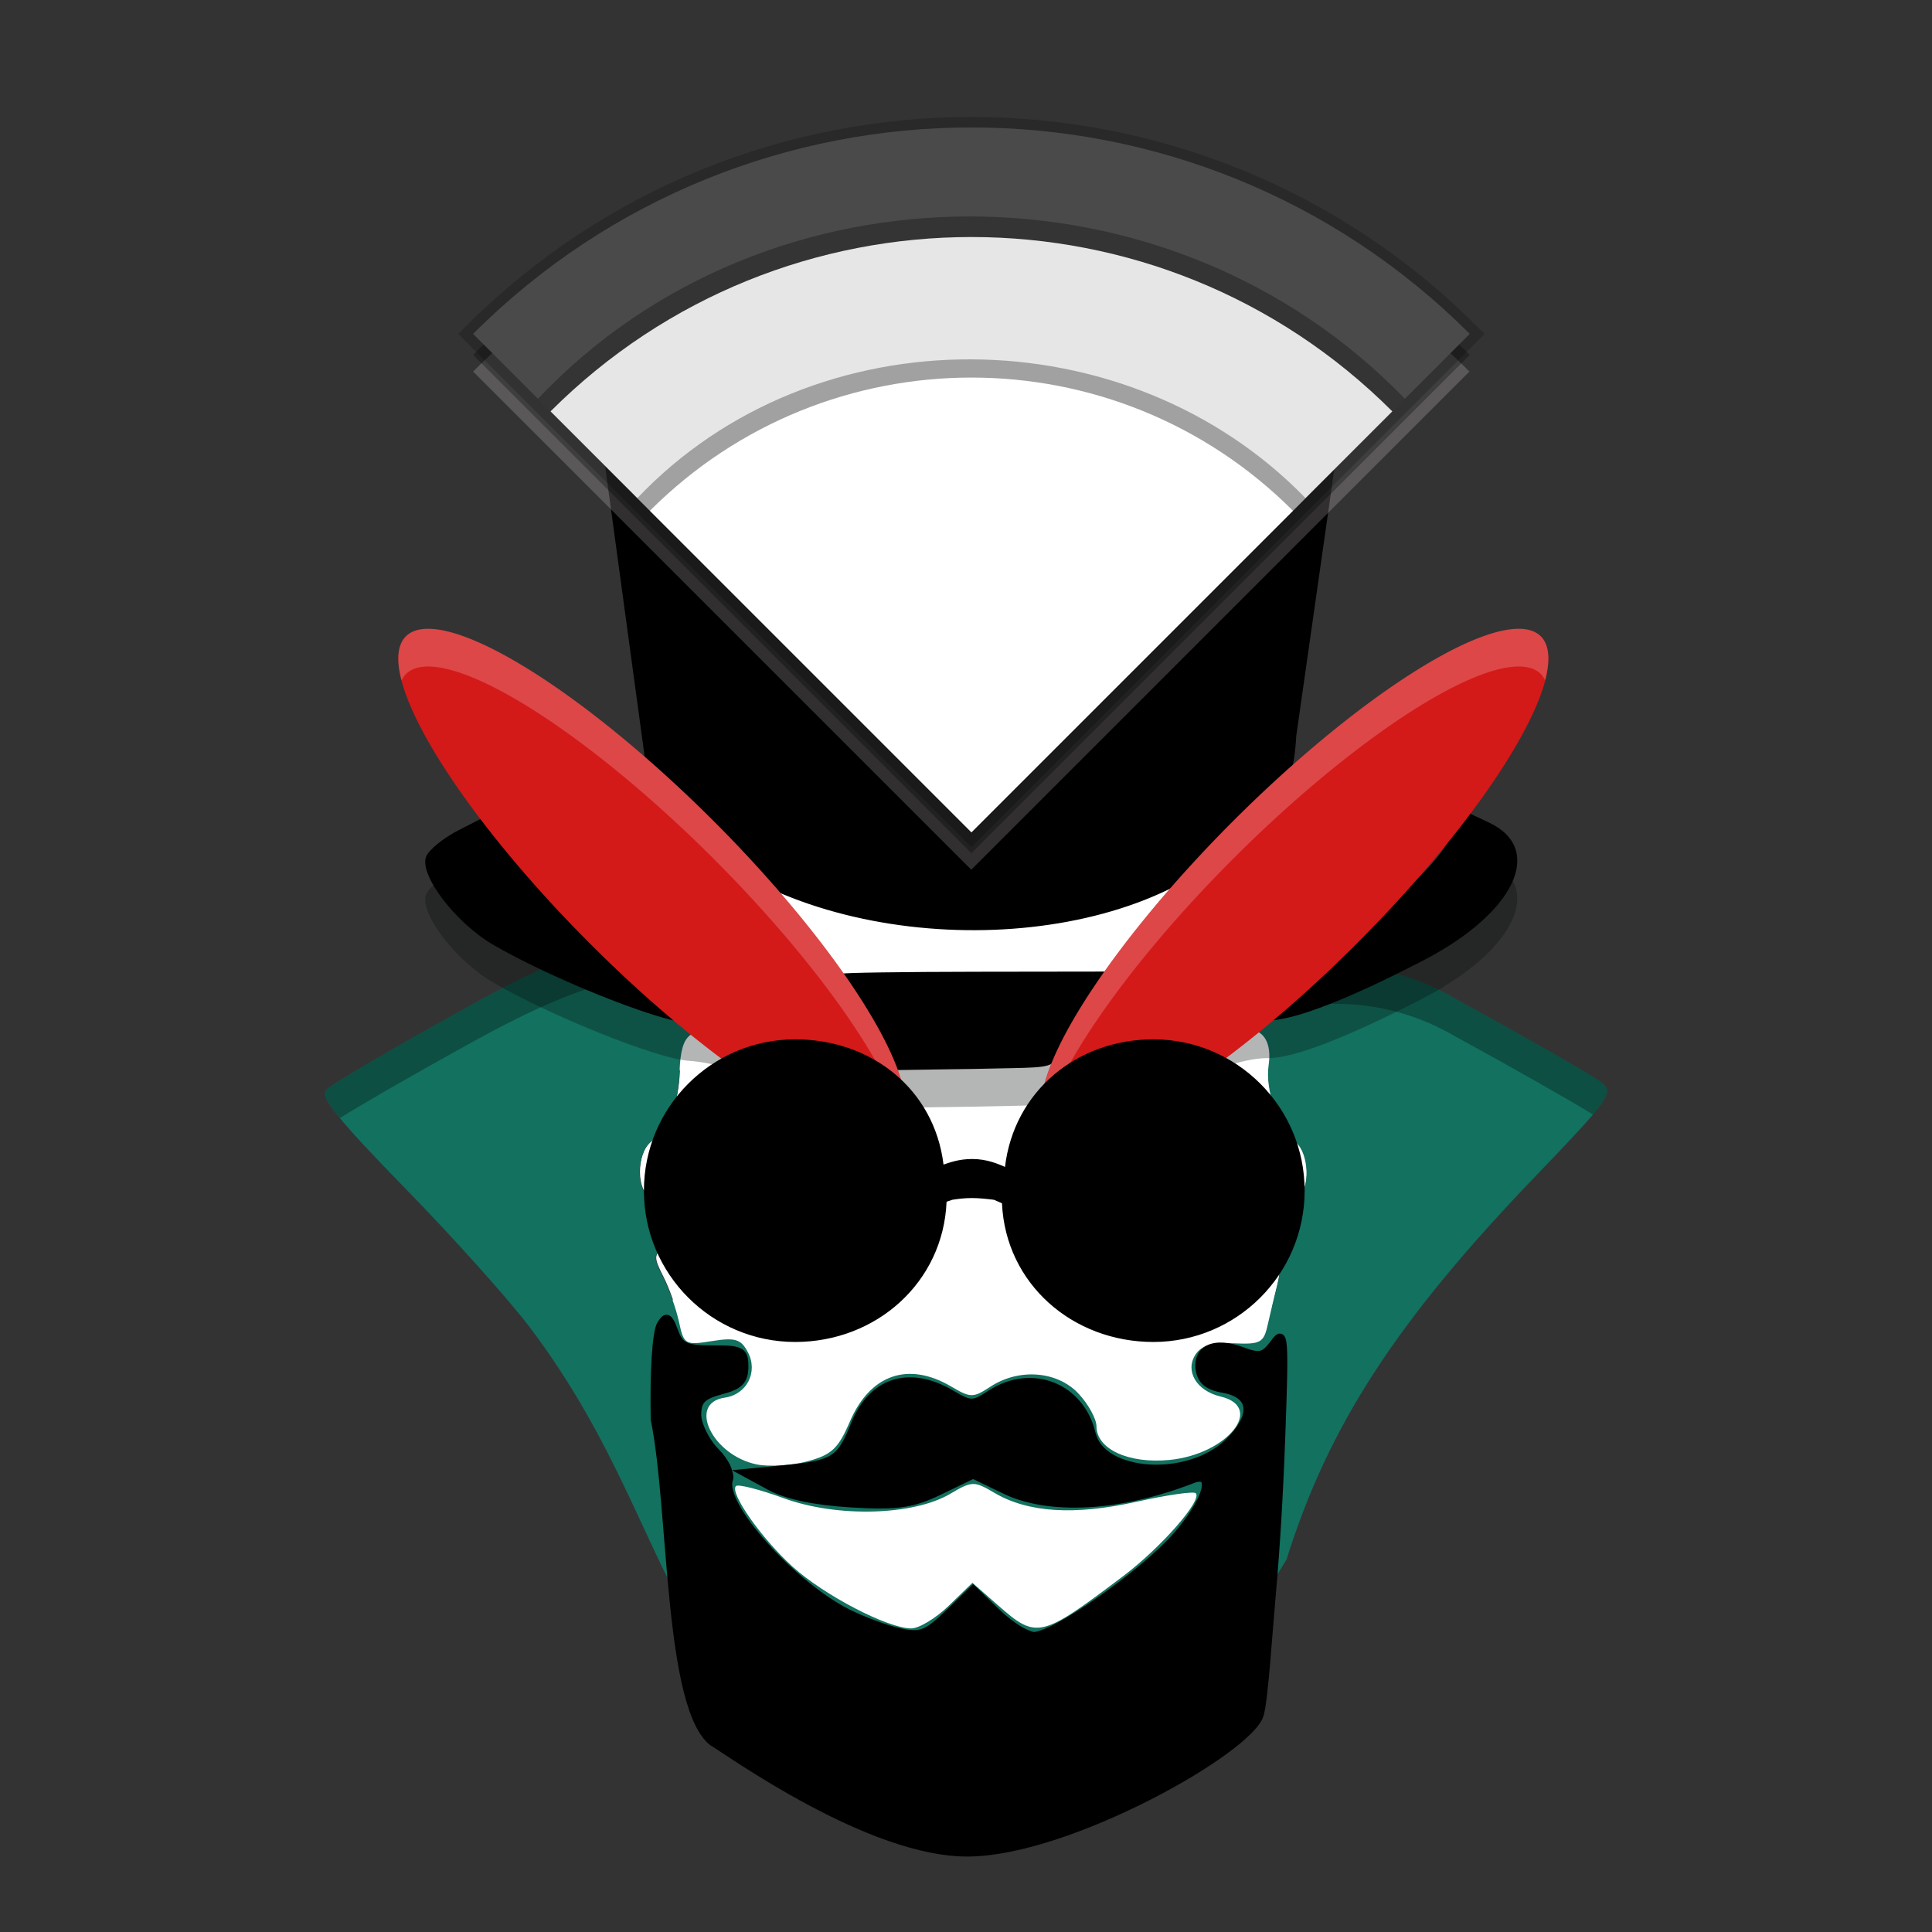
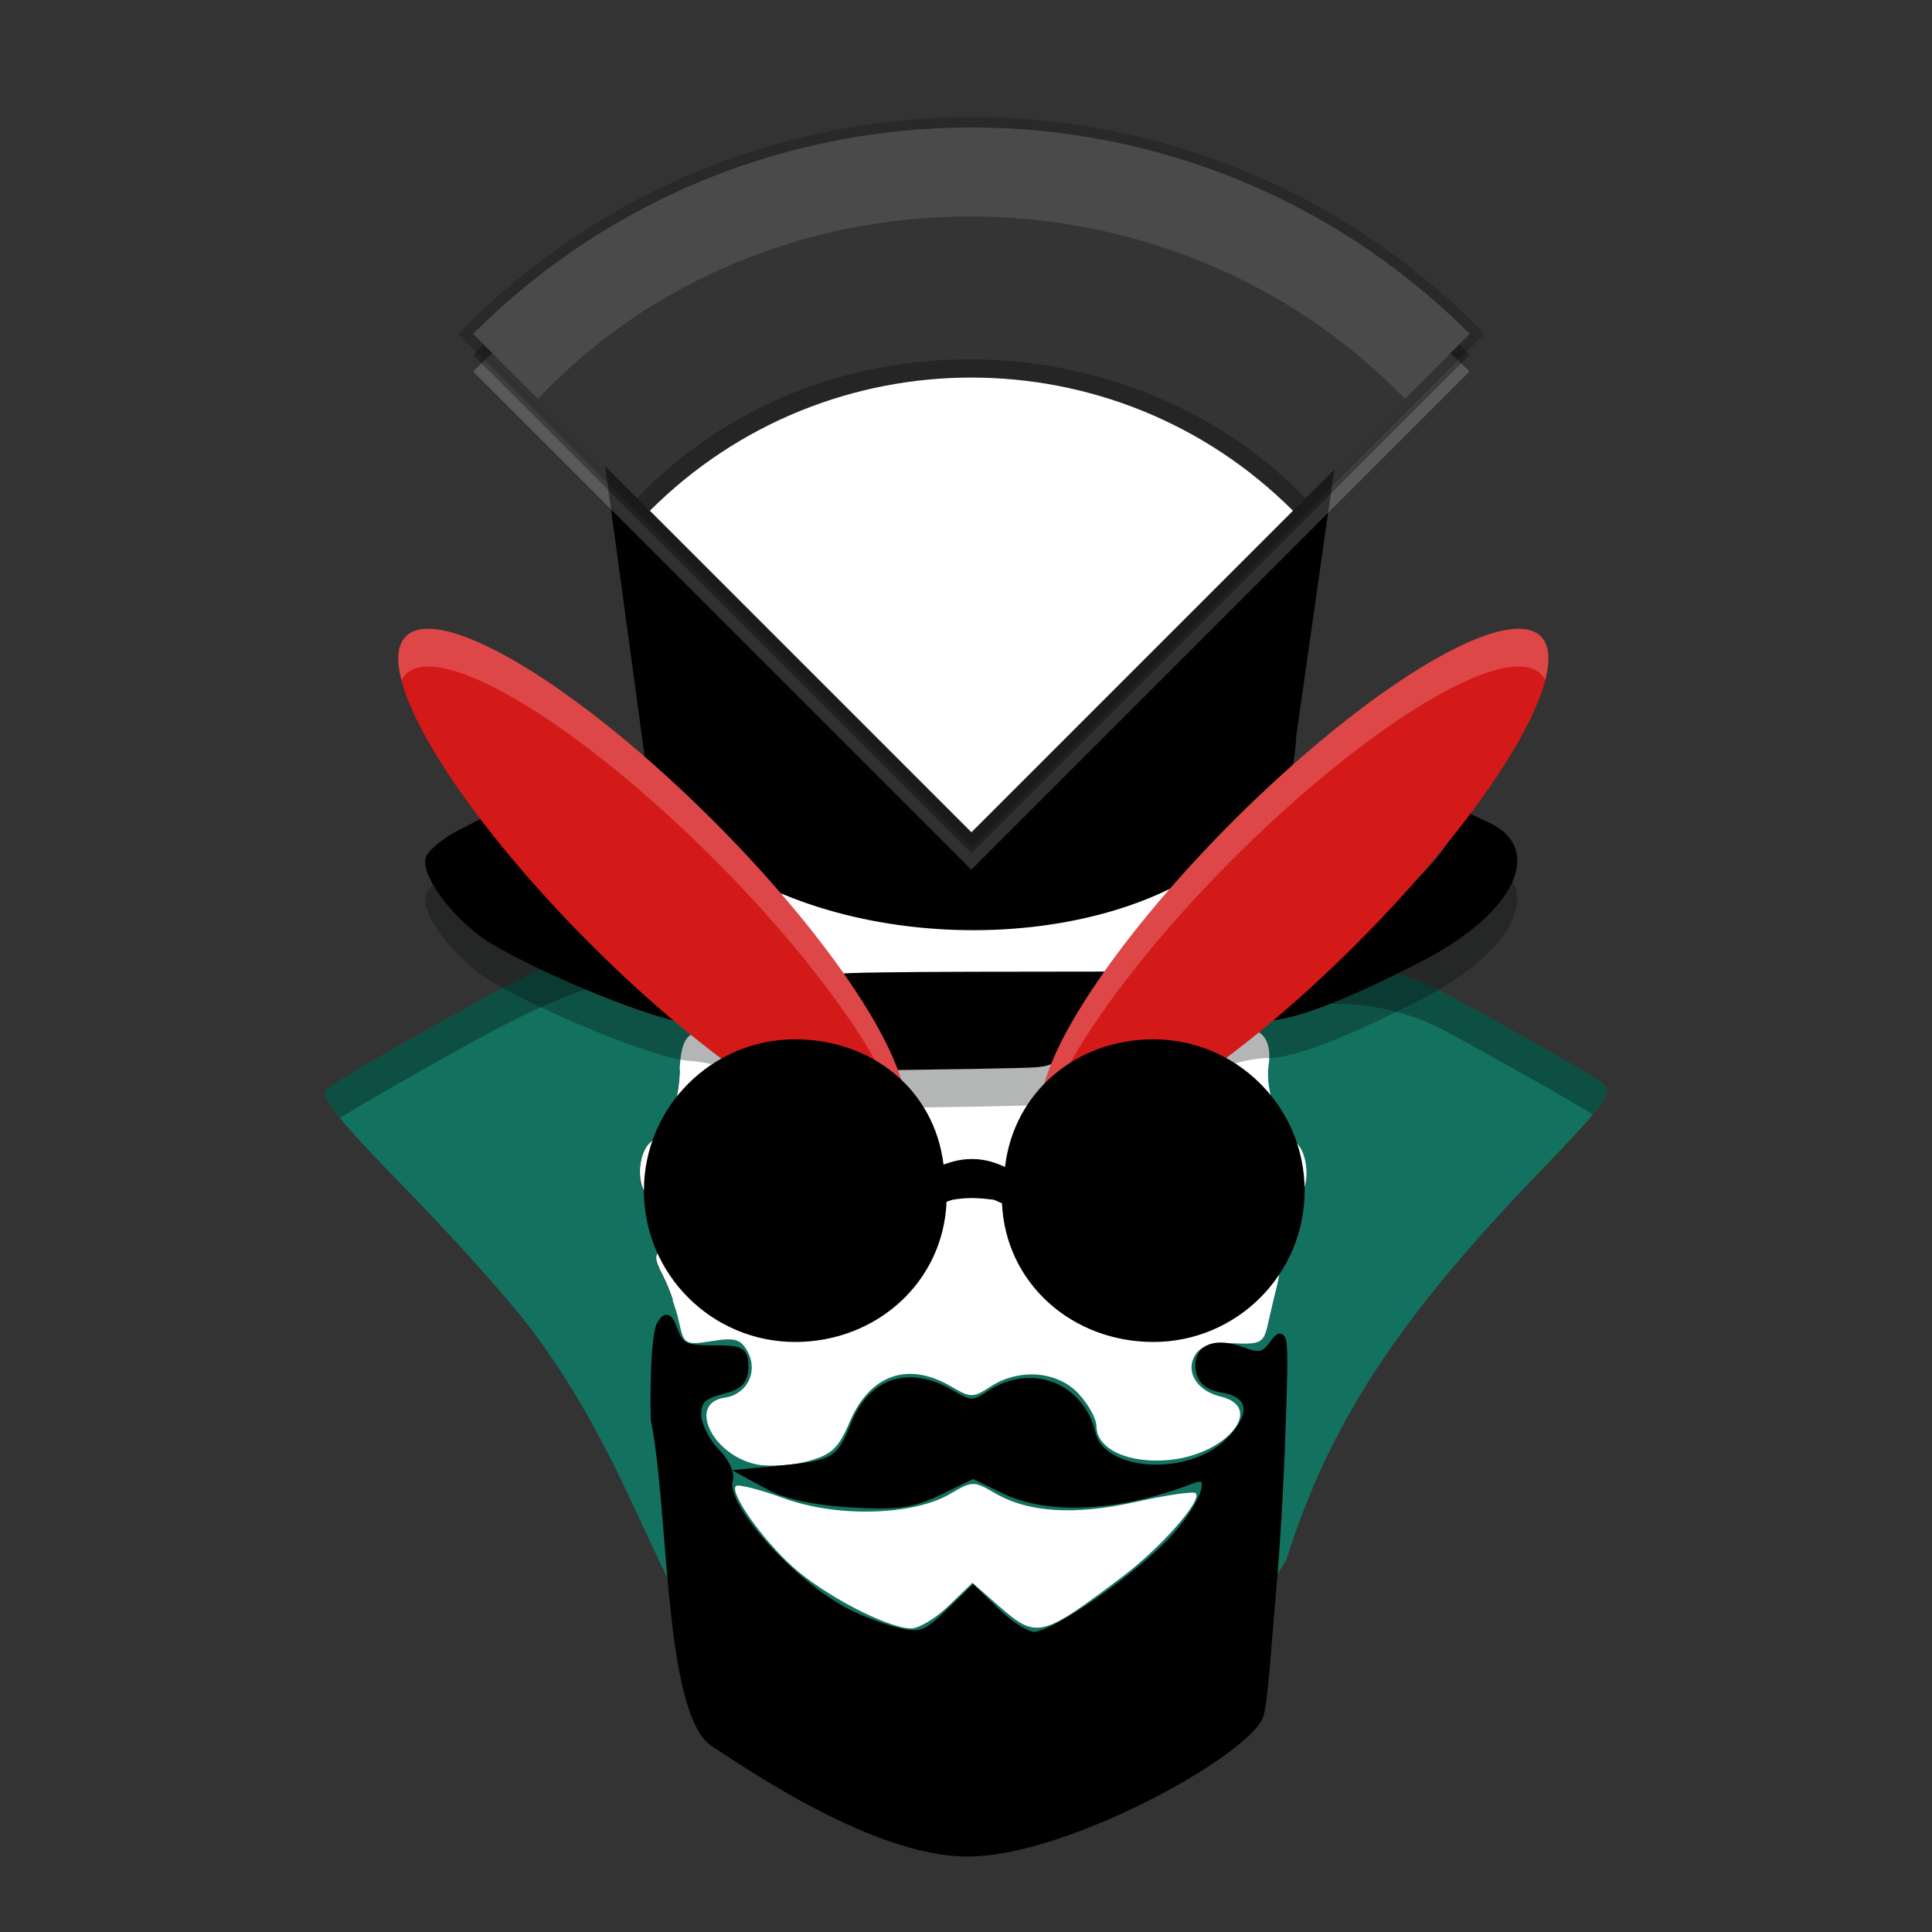
<svg xmlns="http://www.w3.org/2000/svg" version="1.1" viewBox="0 0 512 512">
  <rect x="0" y="0" width="512" height="512" fill="#333333" stroke="none" />
  <g transform="translate(-299.24 294.62)">
    <rect x="468.6" y="-84.335" width="163.39" height="60.644" rx="5.41" ry="5.41" fill="#fff" style="paint-order:normal" />
    <path d="m486.49-23.868c-0.273-0.009-0.546-0.004-0.82 0.02-0.73 0.065-1.46 0.253-2.18 0.591-2.881 1.353-4.027 4.279-4.472 7.308-0.216 1.468-0.324 2.758 0.053 4.241 0.071 0.279 0.197 0.575 0.346 0.873-0.347 8.769-2.748 14.658-7.649 18.726-3.93 3.262-3.901 13.317 0.042 14.831 1.667 0.64 3.847 3.315 4.847 5.945 1.405 3.696 1.105 5.304-1.332 7.086-2.843 2.079-2.872 2.858-0.276 7.934 0.82 1.604 1.718 3.808 2.504 6.041-0.771 1.623-1.411 3.305-1.915 5.03-0.343 0.184-0.713 0.628-1.16 1.335-2.808 4.44-2.095 43.677 1.065 58.593 1.568 7.402 2.88 17.349 2.918 22.108 0.08 10.124 3.174 16.561 9.682 20.134 3.603 1.978 41.756 29.806 68.301 29.295 26.544-0.511 73.597-26.985 76.75-36.482 2.282-6.875 4.612-32.799 5.742-63.893 0.773-21.268 0.824-26.741-0.617-26.138-0.06-2.755-0.726-5.464-1.949-7.934 0.548-2.314 1.065-4.577 1.546-6.486 0.824-3.273 0.704-7.372-0.268-9.108-1.946-3.478 1.007-10.8 5.404-13.397 3.548-2.095 3.292-11.838-0.391-14.895-3.864-3.207-6.964-10.829-7.263-17.027 0.254-0.742 0.307-1.299 0.349-1.856 0.088-1.18 0.056-2.429 0.056-4.098 0-1.727-0.153-3.262-0.665-4.74-0.512-1.478-1.539-3.019-3.151-3.858-41.924-11.233-109.2-9.902-145.5-0.177z" color="#000000" color-rendering="auto" dominant-baseline="auto" fill="#fff" image-rendering="auto" shape-rendering="auto" solid-color="#000000" style="font-feature-settings:normal;font-variant-alternates:normal;font-variant-caps:normal;font-variant-ligatures:normal;font-variant-numeric:normal;font-variant-position:normal;isolation:auto;mix-blend-mode:normal;shape-padding:0;text-decoration-color:#000000;text-decoration-line:none;text-decoration-style:solid;text-indent:0;text-orientation:mixed;text-transform:none;white-space:normal" />
    <g stroke-width="1.923">
      <path d="m424.26-28.393c-20.136 11.103-37.535 21.289-38.662 22.637-1.554 1.859 3.505 8.133 20.925 25.955 12.636 12.927 27.548 29.559 33.136 36.961 46.67 61.706 30.999 116.01 117.43 102.86 76.494-9e-3 38.583 29.893 83.092-41.335 11.104-35.493 29.179-63.309 66.104-101.72 19.292-20.068 20.662-21.979 17.593-24.583-1.83-1.553-19.548-11.71-39.375-22.57-28.647-16.54-60.033-5.789-70.726 7.674-1.955 3.163 4.683 4.278 10.679 1.794 7.707-3.192 12.182 0.271 10.975 8.494-0.951 6.482 2.568 16.473 7.142 20.269 3.683 3.057 3.939 12.8 0.391 14.895-4.397 2.597-7.351 9.919-5.404 13.397 0.972 1.736 1.092 5.835 0.268 9.108-0.824 3.273-2.018 8.275-2.653 11.119-1.043 4.667-1.924 5.135-9.052 4.807-5.691-0.262-8.506 0.575-10.077 2.999-2.83 4.368 0.294 9.602 6.624 11.096 11.902 2.81 1.812 15.344-13.538 16.819-10.834 1.041-19.32-2.883-19.32-8.933 0-1.936-2.121-5.809-4.715-8.607-5.592-6.034-15.795-6.855-23.386-1.881-4.569 2.994-5.253 2.994-10.322 0-11.454-6.766-21.56-3.27-26.958 9.322-3.03 7.068-4.811 8.736-11.15 10.443-4.149 1.117-10.195 1.502-13.437 0.853-11.816-2.363-18.531-16.284-8.542-17.709 5.889-0.84 8.921-6.844 6.109-12.099-1.832-3.422-3.33-3.878-9.527-2.887-7.075 1.131-7.405 0.94-8.7-5.069-0.74-3.436-2.641-8.781-4.224-11.876-2.595-5.076-2.567-5.855 0.276-7.934 2.437-1.782 2.737-3.389 1.332-7.086-1-2.63-3.18-5.306-4.847-5.945-3.944-1.513-3.972-11.569-0.042-14.831 4.924-4.087 7.328-10.007 7.657-18.847 0.372-9.984 2.932-12.02 11.713-9.325 5.022 1.541 7.128 1.428 8.928-0.482 1.58-1.676 1.684-2.753 0.313-3.264-19.179-11.912-13.333-39.257-76.034-4.523zm131.71 42.374c-3.425 0.092-6.658 0.82-8.066 2.228-4.826 4.826-2.657 7.409 5.173 6.156 4.115-0.658 9.091-0.286 11.057 0.825 4.38 2.478 6.172-2.115 2.535-6.497-1.574-1.897-6.296-2.83-10.699-2.712zm12.304 14.341 1.143 6.41c1.651 9.258 8.279 17.543 17.326 21.652 10.502 4.77 18.059 4.567 28.112-0.749 8.408-4.446 13.809-11.233 6.466-8.125-6.802 2.878-25.584 3.453-31.588 0.966-3.212-1.331-9.355-6.408-13.651-11.285zm-23.465 1.893c-0.888 0.117-2.787 2.25-6.838 6.976-4.181 4.877-10.227 9.954-13.439 11.285-6.003 2.487-24.786 1.913-31.588-0.966-7.343-3.107-1.944 3.679 6.463 8.125 4.588 2.426 11.052 4.41 14.363 4.41 14.105 0 31.842-14.897 31.813-26.718-6e-3 -2.074-0.084-3.203-0.774-3.112zm12.259 68.439c1.527-0.034 3.004 0.751 5.675 2.329 8.908 5.262 21.197 6.043 37.612 2.391 8.12-1.807 15.215-2.834 15.766-2.284 1.829 1.829-9.104 14.325-19.216 21.964-21.82 16.485-22.93 16.748-33.072 7.843l-6.894-6.052-6.241 6.052c-3.434 3.328-7.933 6.043-9.998 6.032-6.223-0.031-23.01-8.762-31.376-16.32-8.208-7.415-16.812-19.653-15.053-21.412 0.562-0.562 6.285 0.896 12.718 3.241 14.115 5.147 34.281 4.601 44.092-1.194 2.882-1.702 4.46-2.557 5.987-2.591z" fill="#12715f" />
      <path d="m687.25-69.734-4.123 7.886c-5.149 9.844-23.956 24.313-47.739 36.724-20.423 10.658-22.84 12.311-21.401 14.639 1.342 2.172 1.092 2.2 8.899-1.062 3.64-1.521 9.153-2.717 12.251-2.659 6.705 0.126 21.327-5.514 41.504-16.005 24.105-12.534 32.069-29.429 17.171-36.437zm-259.04 1.329-7.398 3.777c-4.069 2.076-7.963 5.242-8.652 7.038-1.856 4.835 7.726 17.449 17.689 23.288 14.959 8.766 43.381 20.188 51.704 20.779 4.428 0.314 9.619 1.484 11.536 2.597 3.913 2.272 6.77 1.899 7.739-1.008 0.358-1.073-1.751-3.022-4.686-4.332-27.171-12.116-59.04-34.94-65.073-46.607zm165.25 41.261-35.466 0.048c-19.506 0.027-35.468 0.259-35.468 0.515-7.2e-4 0.256-9.563 5.398-4.578 12.327l9.803 13.337 29.829-0.434c31.013-0.795 15.317 1.724 31.174-19.497z" fill="#060a0a" opacity=".3" />
      <path transform="translate(299.24 -294.62)" d="m170.41 249.23c-9.171 0.045-22.849 4.51-45.383 16.992-20.136 11.103-37.535 21.291-38.662 22.639-0.802 0.959 0.208 3.138 3.721 7.432 6.326-3.96 19.864-11.757 34.941-20.07 54.099-29.968 57.178-13.727 69.32-1.055 3.253 0.738 4.941 0.39 6.4-1.158 1.58-1.676 1.684-2.753 0.312-3.264-12.286-7.631-14.303-21.596-30.65-21.516zm182.71 6.809c-17.129 0.295-31.893 7.65-38.576 16.064-1.737 2.811 3.31 3.998 8.664 2.486 14.418-9.141 39.112-13.409 62.061-0.16 16.369 8.966 31.15 17.372 36.891 20.934 4.555-5.412 4.365-6.768 2.484-8.363-1.83-1.553-19.548-11.711-39.375-22.57-10.743-6.202-21.871-8.568-32.148-8.391z" opacity=".3" />
    </g>
    <path d="m469.98-94.86c-0.504 1.315 7.002 17.017 16.684 25.971 38.696 28.922 110.44 27.421 141.15-3.047 13.76-13.76 14.276-17.74 14.963-27.774l14.419-101.04h-201.63zm217.27 15.126-4.123 7.886c-5.149 9.844-23.956 24.313-47.739 36.724-20.423 10.658-22.84 12.311-21.401 14.639 1.342 2.172 1.092 2.2 8.899-1.062 3.64-1.521 9.153-2.717 12.251-2.659 6.705 0.126 21.327-5.514 41.504-16.005 24.105-12.534 32.069-29.429 17.171-36.437zm-259.04 1.329-7.398 3.777c-4.069 2.076-7.963 5.242-8.652 7.038-1.856 4.835 7.726 17.449 17.689 23.288 14.959 8.766 43.381 20.188 51.704 20.779 4.428 0.314 9.619 1.484 11.536 2.597 3.913 2.272 6.77 1.899 7.739-1.008 0.358-1.073-1.751-3.022-4.686-4.332-27.171-12.116-59.04-34.94-65.073-46.607zm165.25 41.261-35.466 0.048c-19.506 0.027-35.468 0.259-35.468 0.515-7.2e-4 0.256-9.563 5.398-4.578 12.327l9.803 13.337 29.829-0.434c31.013-0.795 15.317 1.724 31.174-19.497z" stroke-width="1.923" />
    <path d="m556.64-250.85c-47.782 0-95.567 18.229-132.02 54.686l20.521 20.52-4e-3 4e-3 26.328 26.326 85.176 85.176v0.002h2e-3l85.178-85.178c-6.5e-4 -6.6e-4 -1e-3 -1e-3 -2e-3 -2e-3l26.324-26.324c-9.9e-4 -9.8e-4 -3e-3 -9.7e-4 -4e-3 -2e-3l20.521-20.521c-36.454-36.457-84.235-54.686-132.02-54.686z" fill="#f5ebeb" opacity=".2" stroke-width=".742" />
    <path d="m411.33-127.91a92.257 23.064 45 0 0-4.54 1.94 92.257 23.064 45 0 0 48.927 81.543 92.257 23.064 45 0 0 81.543 48.927 92.257 23.064 45 0 0-48.927-81.546 92.257 23.064 45 0 0-77.003-50.865zm291.72 0a23.064 92.257 45 0 0-77.006 50.865 23.064 92.257 45 0 0-48.925 81.546 23.064 92.257 45 0 0 81.543-48.927 23.064 92.257 45 0 0 48.927-81.543 23.064 92.257 45 0 0-4.54-1.94z" fill="#d41919" style="paint-order:normal" />
    <g transform="matrix(.742 0 0 .742 414.33 -319.06)">
      <path d="m13.863 159.69c98.297-98.297 257.67-98.297 355.96 0l-177.98 177.98z" opacity=".3" />
      <path d="m13.863 152.19c98.297-98.297 257.67-98.297 355.96 0l-177.98 177.98z" fill="#4a4a4a" opacity=".2" stroke="#000" stroke-width="7.5" />
      <path d="m13.863 152.19c98.297-98.297 257.67-98.297 355.96 0l-177.98 177.98z" fill="#4a4a4a" />
      <path d="m37.023 175.36c81.983-86.649 225.49-86.981 309.64 0l-154.82 154.82z" opacity=".3" />
-       <path d="m41.523 179.86c83.02-83.02 217.62-83.02 300.64 0l-150.32 150.32z" fill="#e6e6e6" />
      <path d="m72.516 210.85c63.418-66.8 175.24-65.376 238.66 0l-119.33 119.33z" opacity=".3" />
      <path d="m77.016 215.35c63.418-63.418 166.24-63.418 229.66 0l-114.83 114.83z" fill="#fff" />
    </g>
    <path transform="translate(299.24 -294.62)" d="m114.3 166.66a92.257 23.064 45 0 0-2.199 0.045 92.257 23.064 45 0 0-4.539 1.941 92.257 23.064 45 0 0-1.137 11.705 92.257 23.064 45 0 1 1.137-1.705 92.257 23.064 45 0 1 4.539-1.941 92.257 23.064 45 0 1 77.004 50.865 92.257 23.064 45 0 1 50.062 69.84 92.257 23.064 45 0 0-50.062-79.84 92.257 23.064 45 0 0-74.805-50.91zm289.52 0.045a23.064 92.257 45 0 0-77.006 50.865 23.064 92.257 45 0 0-50.031 79.893 23.064 92.257 45 0 1 50.031-69.893 23.064 92.257 45 0 1 77.006-50.865 23.064 92.257 45 0 1 4.541 1.941 23.064 92.257 45 0 1 1.103 1.648 23.064 92.257 45 0 0-1.103-11.648 23.064 92.257 45 0 0-4.541-1.941z" fill="#fff" opacity=".2" style="paint-order:normal" />
    <path d="m509.99-19.189c-22.137-4.13e-4 -40.106 17.966-40.105 40.104 1e-3 22.136 17.969 40.102 40.105 40.102 21.476-0.019 39.212-15.772 40.1-37.158 0.452-0.149 0.898-0.295 1.512-0.523 3.954-0.633 6.397-0.584 11.043 2e-3 0.779 0.307 1.438 0.64 2.129 0.928 0.963 21.333 18.695 36.739 40.107 36.752 22.135-0.001 40.1-17.967 40.102-40.102 4e-4 -22.136-17.965-40.102-40.102-40.104-20.298 0.012-36.923 13.817-39.307 33.811-1.741-0.738-4.67-2.094-8.701-2.094-3.539 0-5.967 0.935-7.59 1.478-2.429-19.938-19.056-33.179-39.293-33.195zm-34.381 73.02c-0.529 0.093-0.889 0.391-1.193 0.713-0.305 0.321-0.575 0.706-0.867 1.168-0.534 0.844-0.78 1.981-1.031 3.559-0.251 1.578-0.443 3.557-0.584 5.846-0.281 4.577-0.357 10.382-0.246 16.516 4.919 23.855 3.288 76.916 15.89 86.326 0.343 0.188 1.371 0.856 2.811 1.805 1.439 0.949 3.334 2.201 5.59 3.644 4.511 2.888 10.47 6.548 17.154 10.135 13.37 7.175 29.613 14.097 43.244 13.834 13.593-0.262 32.026-7.071 47.582-14.98 7.778-3.955 14.821-8.191 20.148-12.059 2.664-1.934 4.899-3.773 6.594-5.461 1.695-1.688 2.868-3.194 3.357-4.668 1.227-3.697 2.338-21.838 3.35-33.09s1.877-25.52 2.443-41.082c0.483-13.288 0.696-20.376 0.416-23.861-0.07-0.871-0.163-1.518-0.338-2.055-0.087-0.268-0.193-0.516-0.385-0.758s-0.518-0.481-0.893-0.541c-0.749-0.121-1.196 0.284-1.549 0.623-0.353 0.339-0.677 0.755-1.039 1.248-1.266 1.721-2.051 2.44-2.885 2.647-0.833 0.207-2.105-0.046-4.373-0.902-3.764-1.421-7.026-1.667-9.434-0.646-2.407 1.021-3.716 3.505-3.283 6.547 0.244 1.716 0.93 3.16 2.156 4.18 1.226 1.019 2.888 1.603 5.049 1.973 1.872 0.32 3.232 0.903 4.102 1.607 0.87 0.705 1.286 1.496 1.369 2.494 0.166 1.997-1.29 5.023-4.811 8.396-5.038 4.827-13.165 6.961-20.281 6.481-3.558-0.24-6.851-1.129-9.352-2.572s-4.188-3.39-4.768-5.848c-1.543-6.546-5.78-11.239-11.076-13.307-5.296-2.068-11.635-1.508-17.311 2.211-2.265 1.484-3.413 2.082-4.426 2.082s-2.321-0.621-4.838-2.107c-5.747-3.395-11.318-4.355-16.092-2.848s-8.623 5.46-11.018 11.445c-1.876 4.689-3.139 7.056-5.391 8.482s-5.813 2.037-12.352 2.664l-13.828 1.326c-0.146-0.431-0.254-0.855-0.471-1.303-0.719-1.485-1.84-3.055-3.232-4.447-2.409-2.409-4.445-6.744-4.445-8.871 0-1.812 0.268-2.756 0.98-3.492 0.712-0.736 2.095-1.37 4.518-1.998 2.511-0.651 4.245-1.329 5.42-2.514 1.175-1.185 1.578-2.798 1.578-4.756 0-1.093-0.035-1.993-0.283-2.814-0.248-0.822-0.794-1.563-1.574-1.998-1.561-0.869-3.723-0.875-7.562-0.875-3.568 0-5.632-0.212-6.805-0.76-1.173-0.548-1.724-1.395-2.451-3.348-0.46-1.236-0.837-2.14-1.264-2.816-0.213-0.338-0.438-0.631-0.766-0.867s-0.817-0.384-1.258-0.307zm17.617 41.17 9.598 5.213c4.575 2.486 12.384 4.085 21.908 4.65 12.495 0.741 16.545 0.154 24.045-3.477l8.357-4.045 7.861 3.805c12.241 5.926 31.251 4.777 50.658-2.746 0.691-0.268 1.217-0.362 1.529-0.354 0.312 8e-3 0.374 0.069 0.428 0.129 0.108 0.12 0.283 0.855-0.102 2.17-0.769 2.631-3.348 6.97-7.375 11.545-4.223 4.798-12.249 11.38-19.84 16.697-3.795 2.659-7.489 5.008-10.539 6.68-3.05 1.672-5.607 2.606-6.447 2.606-0.482 0-2.087-0.583-3.801-1.654-1.714-1.071-3.648-2.571-5.338-4.209l-7.035-6.82-7.236 7.014c-2.833 2.746-4.603 4.185-6.182 4.787-1.579 0.602-3.134 0.497-5.889-0.098-3.37-0.728-9.625-3.041-13.598-5.053-7.221-3.656-15.626-10.807-21.836-17.795-3.105-3.494-5.668-6.952-7.275-9.869s-2.107-5.284-1.713-6.311c0.345-0.898 0.159-1.868-0.18-2.865z" color="#000000" color-rendering="auto" dominant-baseline="auto" image-rendering="auto" shape-rendering="auto" solid-color="#000000" style="font-feature-settings:normal;font-variant-alternates:normal;font-variant-caps:normal;font-variant-ligatures:normal;font-variant-numeric:normal;font-variant-position:normal;isolation:auto;mix-blend-mode:normal;shape-padding:0;text-decoration-color:#000000;text-decoration-line:none;text-decoration-style:solid;text-indent:0;text-orientation:mixed;text-transform:none;white-space:normal" />
  </g>
</svg>